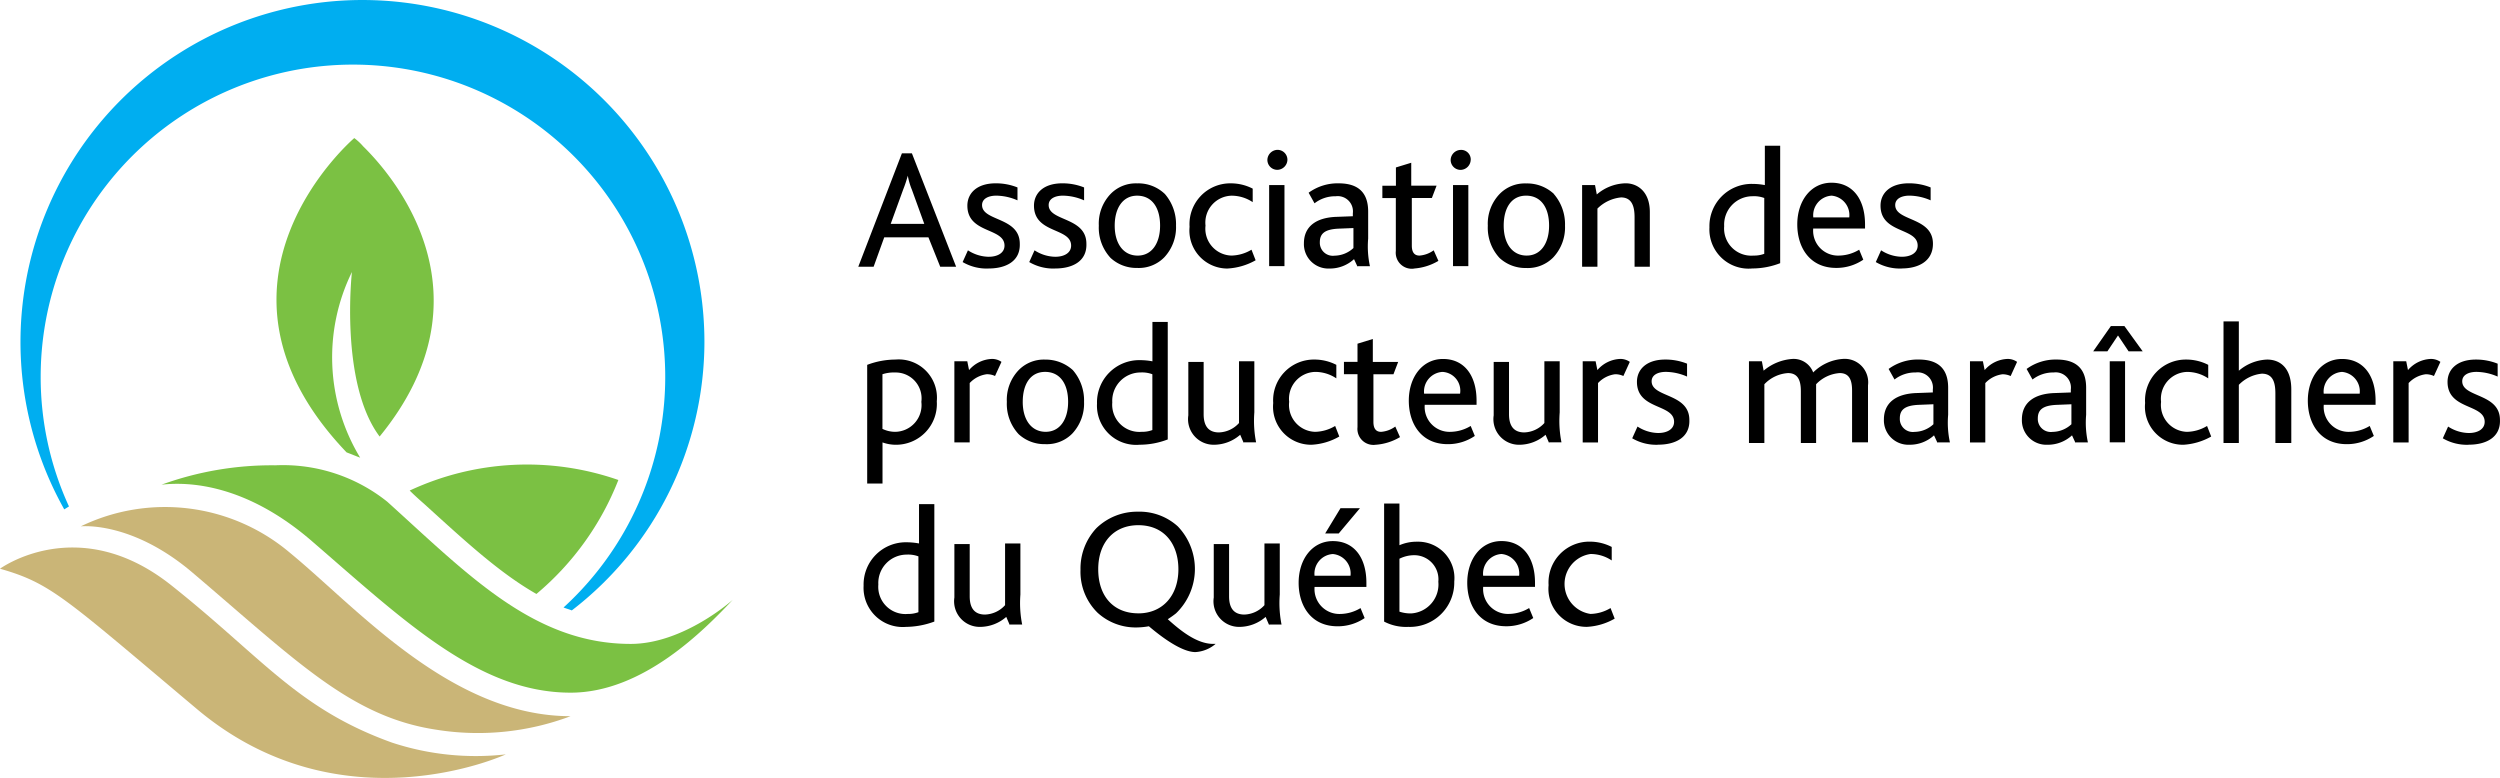
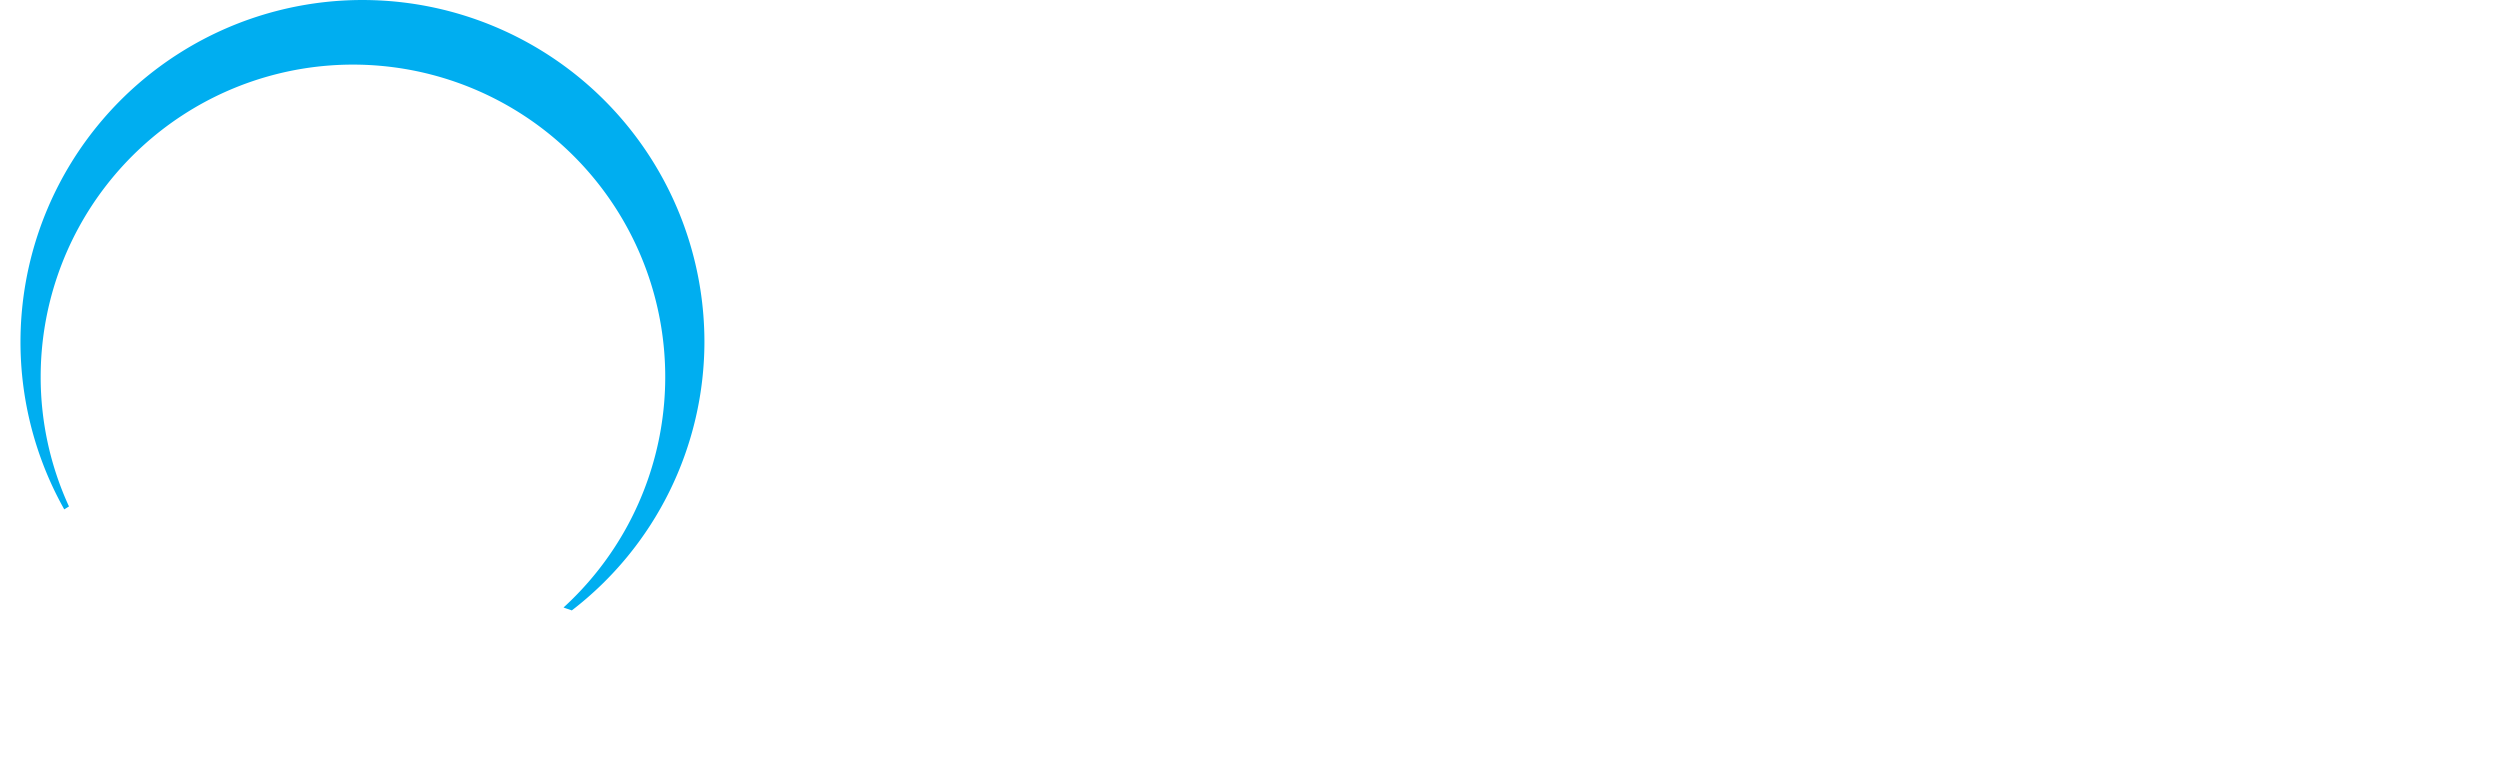
<svg xmlns="http://www.w3.org/2000/svg" id="apmq" width="193.672" height="60.266" viewBox="0 0 193.672 60.266">
-   <path id="Tracé_1" data-name="Tracé 1" d="M151.948,34.176l-.913-2.276h-3.425l-.822,2.276H145.6l3.379-8.784h.776l3.425,8.784Zm-2.192-5.962a5.283,5.283,0,0,1-.32-1.092,10.106,10.106,0,0,1-.365,1.092l-.959,2.64h2.6Zm5.937,6.1a3.688,3.688,0,0,1-2.009-.5l.411-.91a3.016,3.016,0,0,0,1.6.5c.731,0,1.233-.319,1.233-.865,0-1.411-2.877-.91-2.877-3.095,0-.956.731-1.73,2.192-1.73a4.466,4.466,0,0,1,1.69.319v1a4.177,4.177,0,0,0-1.644-.364c-.594,0-1.1.228-1.1.728,0,1.274,2.923.91,2.923,3C158.158,33.766,157.017,34.312,155.692,34.312Zm5.16,0a3.688,3.688,0,0,1-2.009-.5l.411-.91a3.016,3.016,0,0,0,1.6.5c.731,0,1.233-.319,1.233-.865,0-1.411-2.877-.91-2.877-3.095,0-.956.731-1.73,2.192-1.73a4.466,4.466,0,0,1,1.69.319v1a4.177,4.177,0,0,0-1.644-.364c-.594,0-1.1.228-1.1.728,0,1.274,2.923.91,2.923,3C163.319,33.766,162.177,34.312,160.853,34.312Zm8.494-5.78a3.579,3.579,0,0,1,.868,2.458,3.4,3.4,0,0,1-.913,2.458,2.756,2.756,0,0,1-2.1.819,2.948,2.948,0,0,1-2.055-.774,3.438,3.438,0,0,1-.913-2.5,3.327,3.327,0,0,1,.913-2.458,2.722,2.722,0,0,1,2.055-.819,2.967,2.967,0,0,1,2.146.819Zm-3.882,2.458c0,1.411.685,2.321,1.781,2.321s1.735-.956,1.735-2.321c0-1.411-.639-2.321-1.781-2.321C166.1,28.669,165.465,29.625,165.465,30.99Zm8.768,3.323a2.944,2.944,0,0,1-2.968-3.232,3.158,3.158,0,0,1,3.2-3.368,3.7,3.7,0,0,1,1.69.41v1.047a2.933,2.933,0,0,0-1.644-.5A2.083,2.083,0,0,0,172.5,30.99a2.081,2.081,0,0,0,2.009,2.321,3.125,3.125,0,0,0,1.553-.455l.32.819A4.963,4.963,0,0,1,174.233,34.312Zm4.612-8.42a.8.8,0,0,1-.776.774.768.768,0,0,1-.776-.774.8.8,0,0,1,.776-.774A.768.768,0,0,1,178.845,25.892Zm-1.416,8.284V27.849h1.187V34.13h-1.187Zm6.85,0-.274-.592a2.763,2.763,0,0,1-1.918.728,1.891,1.891,0,0,1-1.964-1.957c0-1.274.913-2,2.557-2.048l1.233-.046v-.228a1.18,1.18,0,0,0-1.324-1.32,2.6,2.6,0,0,0-1.644.546l-.457-.819a3.806,3.806,0,0,1,2.329-.728c1.324,0,2.283.546,2.283,2.185v2.094a7.181,7.181,0,0,0,.137,2.139h-.959Zm-.32-3-1.142.046c-1.05.046-1.461.364-1.461,1.047a1.009,1.009,0,0,0,1.142,1.047,2.187,2.187,0,0,0,1.461-.592V31.172Zm4.7,3.14a1.241,1.241,0,0,1-1.416-1.365v-4.1H186.2v-.956h1.05V26.484l1.187-.364v1.775H190.4l-.365.956h-1.553v3.687c0,.5.183.774.594.774a2.126,2.126,0,0,0,1.1-.41l.365.819a4.282,4.282,0,0,1-1.872.592Zm4.384-8.42a.8.8,0,0,1-.776.774.768.768,0,0,1-.776-.774.8.8,0,0,1,.776-.774A.742.742,0,0,1,193.047,25.892Zm-1.37,8.284V27.849h1.187V34.13h-1.187Zm7.809-5.644a3.579,3.579,0,0,1,.868,2.458,3.4,3.4,0,0,1-.913,2.458,2.756,2.756,0,0,1-2.1.819,2.948,2.948,0,0,1-2.055-.774,3.438,3.438,0,0,1-.913-2.5,3.327,3.327,0,0,1,.913-2.458,2.722,2.722,0,0,1,2.055-.819A3.046,3.046,0,0,1,199.486,28.532ZM195.6,30.99c0,1.411.685,2.321,1.781,2.321s1.735-.956,1.735-2.321c0-1.411-.639-2.321-1.781-2.321s-1.735.956-1.735,2.321Zm10.138,3.186V30.353c0-.728-.137-1.547-1.05-1.547a3,3,0,0,0-1.827.865v4.506h-1.187V27.849h1l.137.728a3.536,3.536,0,0,1,2.238-.865c.913,0,1.872.637,1.872,2.23v4.233h-1.187Zm9.088.137a3.036,3.036,0,0,1-3.288-3.186,3.272,3.272,0,0,1,3.334-3.368,5.265,5.265,0,0,1,.959.091V24.8h1.187v9.1a6.018,6.018,0,0,1-2.192.41Zm.959-5.462a2.253,2.253,0,0,0-.913-.137,2.2,2.2,0,0,0-2.192,2.321,2.107,2.107,0,0,0,2.283,2.276,2.219,2.219,0,0,0,.822-.137Zm3.79,2.412a1.925,1.925,0,0,0,2.009,2.048,3.086,3.086,0,0,0,1.553-.455l.32.774a3.692,3.692,0,0,1-2.1.637c-2.055,0-3.014-1.593-3.014-3.368,0-1.821,1.05-3.232,2.649-3.232,1.644,0,2.6,1.274,2.6,3.232v.319h-4.019ZM221,28.669a1.523,1.523,0,0,0-1.416,1.684h2.786A1.511,1.511,0,0,0,221,28.669Zm5.434,5.644a3.688,3.688,0,0,1-2.009-.5l.411-.91a3.016,3.016,0,0,0,1.6.5c.731,0,1.233-.319,1.233-.865,0-1.411-2.877-.91-2.877-3.095,0-.956.731-1.73,2.192-1.73a4.466,4.466,0,0,1,1.69.319v1a4.176,4.176,0,0,0-1.644-.364c-.594,0-1.1.228-1.1.728,0,1.274,2.923.91,2.923,3,0,1.365-1.142,1.912-2.42,1.912ZM148.477,47.967a3.047,3.047,0,0,1-1-.182v3.186h-1.187V41.777a6.234,6.234,0,0,1,2.192-.41,2.96,2.96,0,0,1,3.2,3.232A3.163,3.163,0,0,1,148.477,47.967Zm-.046-5.6a2.853,2.853,0,0,0-.959.137v4.233a2.285,2.285,0,0,0,.959.228,2.068,2.068,0,0,0,2.055-2.321A2.007,2.007,0,0,0,148.431,42.369Zm7.763.273a1.463,1.463,0,0,0-.639-.137,2.194,2.194,0,0,0-1.324.683v4.6h-1.187V41.5h1l.137.683a2.438,2.438,0,0,1,1.781-.865,1.266,1.266,0,0,1,.731.228Zm6.028-.455a3.579,3.579,0,0,1,.868,2.458,3.4,3.4,0,0,1-.913,2.458,2.756,2.756,0,0,1-2.1.819,2.948,2.948,0,0,1-2.055-.774,3.438,3.438,0,0,1-.913-2.5,3.327,3.327,0,0,1,.913-2.458,2.722,2.722,0,0,1,2.055-.819A3.129,3.129,0,0,1,162.223,42.186Zm-3.882,2.458c0,1.411.685,2.321,1.781,2.321s1.735-.956,1.735-2.321c0-1.411-.639-2.321-1.781-2.321S158.341,43.279,158.341,44.644Zm9.042,3.323a3.036,3.036,0,0,1-3.288-3.186,3.272,3.272,0,0,1,3.334-3.368,5.264,5.264,0,0,1,.959.091V38.454h1.187v9.1a6.018,6.018,0,0,1-2.192.41Zm1-5.462a2.253,2.253,0,0,0-.913-.137,2.195,2.195,0,0,0-2.192,2.321,2.107,2.107,0,0,0,2.283,2.276,2.219,2.219,0,0,0,.822-.137Zm7.078,5.325-.274-.637a3.093,3.093,0,0,1-2.009.774,1.983,1.983,0,0,1-2.009-2.276V41.549h1.187V45.6c0,.956.411,1.411,1.187,1.411a2.183,2.183,0,0,0,1.553-.728V41.5h1.187v3.96a8.535,8.535,0,0,0,.137,2.321h-.959Zm5.252.137a2.944,2.944,0,0,1-2.968-3.232,3.158,3.158,0,0,1,3.2-3.368,3.7,3.7,0,0,1,1.69.41v1.047a2.933,2.933,0,0,0-1.644-.5,2.083,2.083,0,0,0-2.009,2.321,2.081,2.081,0,0,0,2.009,2.321,3.125,3.125,0,0,0,1.553-.455l.32.819a4.776,4.776,0,0,1-2.146.637Zm4.978,0a1.241,1.241,0,0,1-1.416-1.365v-4.1h-1.05v-.956h1.05V40.138l1.187-.364v1.775h1.964l-.365.956h-1.553v3.687c0,.5.183.774.594.774a2.126,2.126,0,0,0,1.1-.41l.365.819a4.282,4.282,0,0,1-1.872.592Zm3.79-3.049a1.925,1.925,0,0,0,2.009,2.048,3.087,3.087,0,0,0,1.553-.455l.32.774a3.692,3.692,0,0,1-2.1.637c-2.055,0-3.014-1.593-3.014-3.368,0-1.821,1.05-3.232,2.649-3.232,1.644,0,2.6,1.274,2.6,3.232v.319h-4.019Zm1.37-2.594a1.523,1.523,0,0,0-1.416,1.684h2.786A1.455,1.455,0,0,0,190.855,42.323Zm8.266,5.507-.274-.637a3.093,3.093,0,0,1-2.009.774,1.983,1.983,0,0,1-2.009-2.276V41.549h1.187V45.6c0,.956.411,1.411,1.187,1.411a2.183,2.183,0,0,0,1.553-.728V41.5h1.187v3.96a8.536,8.536,0,0,0,.137,2.321h-.959Zm5.754-5.189a1.463,1.463,0,0,0-.639-.137,2.194,2.194,0,0,0-1.324.683v4.6h-1.187V41.5h1l.137.683a2.438,2.438,0,0,1,1.781-.865,1.266,1.266,0,0,1,.731.228Zm2.694,5.325a3.688,3.688,0,0,1-2.009-.5l.411-.91a3.016,3.016,0,0,0,1.6.5c.731,0,1.233-.319,1.233-.865,0-1.411-2.877-.91-2.877-3.095,0-.956.731-1.73,2.192-1.73a4.466,4.466,0,0,1,1.69.319v1a4.177,4.177,0,0,0-1.644-.364c-.594,0-1.1.228-1.1.728,0,1.274,2.923.91,2.923,3,.046,1.365-1.1,1.912-2.42,1.912Zm15.024-.137V43.779c0-.774-.183-1.365-.959-1.365a2.776,2.776,0,0,0-1.827.865V47.83H218.62V43.825c0-.774-.183-1.411-1-1.411a2.776,2.776,0,0,0-1.827.865V47.83H214.6V41.5h1l.137.728a3.851,3.851,0,0,1,2.238-.91,1.614,1.614,0,0,1,1.6,1.047,3.613,3.613,0,0,1,2.283-1.047,1.819,1.819,0,0,1,1.964,2.048v4.415h-1.233Zm6.622,0-.274-.592a2.763,2.763,0,0,1-1.918.728,1.891,1.891,0,0,1-1.964-1.957c0-1.274.913-2,2.557-2.048l1.233-.046v-.228a1.18,1.18,0,0,0-1.324-1.32,2.6,2.6,0,0,0-1.644.546l-.457-.819a3.806,3.806,0,0,1,2.329-.728c1.324,0,2.283.546,2.283,2.185v2.094a7.182,7.182,0,0,0,.137,2.139h-.959Zm-.32-3-1.142.046c-1.05.046-1.461.364-1.461,1.047a1.009,1.009,0,0,0,1.142,1.047,2.186,2.186,0,0,0,1.461-.592Zm5.982-2.185a1.463,1.463,0,0,0-.639-.137,2.194,2.194,0,0,0-1.324.683v4.6h-1.187V41.5h1l.137.683a2.438,2.438,0,0,1,1.781-.865,1.266,1.266,0,0,1,.731.228ZM239.9,47.83l-.274-.592a2.763,2.763,0,0,1-1.918.728,1.891,1.891,0,0,1-1.964-1.957c0-1.274.913-2,2.557-2.048l1.233-.046v-.228a1.18,1.18,0,0,0-1.324-1.32,2.6,2.6,0,0,0-1.644.546l-.457-.819a3.806,3.806,0,0,1,2.329-.728c1.324,0,2.283.546,2.283,2.185v2.094a7.181,7.181,0,0,0,.137,2.139H239.9Zm-.32-3-1.142.046c-1.05.046-1.461.364-1.461,1.047a1.009,1.009,0,0,0,1.142,1.047,2.186,2.186,0,0,0,1.461-.592Zm4.43-4.1-.822-1.229-.822,1.229h-1.1l1.37-1.957h1.05l1.416,1.957h-1.1Zm-1.461,7.1V41.5h1.187v6.281H242.55Zm5.708.137a2.944,2.944,0,0,1-2.968-3.232,3.158,3.158,0,0,1,3.2-3.368,3.7,3.7,0,0,1,1.69.41v1.047a2.933,2.933,0,0,0-1.644-.5,2.083,2.083,0,0,0-2.009,2.321,2.081,2.081,0,0,0,2.009,2.321,3.125,3.125,0,0,0,1.553-.455l.32.819a4.963,4.963,0,0,1-2.146.637Zm7.124-.137V44.007c0-.774-.137-1.547-1.05-1.547a2.878,2.878,0,0,0-1.781.865V47.83h-1.187V38.409h1.187v3.823a3.574,3.574,0,0,1,2.192-.865c.913,0,1.872.546,1.872,2.321V47.83h-1.233Zm3.745-2.913a1.925,1.925,0,0,0,2.009,2.048,3.086,3.086,0,0,0,1.553-.455l.32.774a3.692,3.692,0,0,1-2.1.637c-2.055,0-3.014-1.593-3.014-3.368,0-1.821,1.05-3.232,2.649-3.232,1.644,0,2.6,1.274,2.6,3.232v.319h-4.019Zm1.416-2.594a1.523,1.523,0,0,0-1.416,1.684h2.786A1.511,1.511,0,0,0,260.542,42.323Zm7.124.319a1.463,1.463,0,0,0-.639-.137,2.194,2.194,0,0,0-1.324.683v4.6h-1.187V41.5h1l.137.683a2.438,2.438,0,0,1,1.781-.865,1.267,1.267,0,0,1,.731.228l-.5,1.092Zm2.694,5.325a3.688,3.688,0,0,1-2.009-.5l.411-.91a3.017,3.017,0,0,0,1.6.5c.731,0,1.233-.319,1.233-.865,0-1.411-2.877-.91-2.877-3.095,0-.956.731-1.73,2.192-1.73a4.466,4.466,0,0,1,1.69.319v1a4.176,4.176,0,0,0-1.644-.364c-.594,0-1.1.228-1.1.728,0,1.274,2.923.91,2.923,3,.046,1.365-1.1,1.912-2.42,1.912ZM149.3,62.076a3.036,3.036,0,0,1-3.288-3.186,3.272,3.272,0,0,1,3.334-3.368,5.265,5.265,0,0,1,.959.091V52.564h1.187v9.1A6.462,6.462,0,0,1,149.3,62.076Zm.959-5.462a2.253,2.253,0,0,0-.913-.137,2.2,2.2,0,0,0-2.192,2.321,2.107,2.107,0,0,0,2.283,2.276,2.219,2.219,0,0,0,.822-.137V56.614Zm7.078,5.325-.274-.637a3.093,3.093,0,0,1-2.009.774,1.983,1.983,0,0,1-2.009-2.276V55.659h1.187v4.051c0,.956.411,1.411,1.187,1.411a2.183,2.183,0,0,0,1.553-.728V55.613h1.187v3.96a8.535,8.535,0,0,0,.137,2.321h-.959Zm20.093,0-.274-.637a3.093,3.093,0,0,1-2.009.774,1.983,1.983,0,0,1-2.009-2.276V55.659h1.187v4.051c0,.956.411,1.411,1.187,1.411a2.183,2.183,0,0,0,1.553-.728V55.613h1.187v3.96a8.535,8.535,0,0,0,.137,2.321h-.959Zm3.516-2.913a1.925,1.925,0,0,0,2.009,2.048,3.087,3.087,0,0,0,1.553-.455l.32.774a3.692,3.692,0,0,1-2.1.637c-2.055,0-3.014-1.593-3.014-3.368,0-1.821,1.05-3.232,2.649-3.232,1.644,0,2.6,1.274,2.6,3.232v.319h-4.019Zm1.416-2.594a1.523,1.523,0,0,0-1.416,1.684h2.786A1.511,1.511,0,0,0,182.361,56.432Zm.457-1.593h-1.05l1.187-1.957h1.507Zm5.389,7.237a3.669,3.669,0,0,1-1.872-.41V52.518h1.187V55.75a3.346,3.346,0,0,1,1.37-.273,2.815,2.815,0,0,1,2.877,3.095A3.436,3.436,0,0,1,188.207,62.076Zm.457-5.553a2.562,2.562,0,0,0-1.142.273v4.1a2.754,2.754,0,0,0,.913.137,2.25,2.25,0,0,0,2.1-2.458A1.869,1.869,0,0,0,188.663,56.523Zm5.343,2.5a1.925,1.925,0,0,0,2.009,2.048,3.087,3.087,0,0,0,1.553-.455l.32.774a3.692,3.692,0,0,1-2.1.637c-2.055,0-3.014-1.593-3.014-3.368,0-1.821,1.05-3.232,2.649-3.232,1.644,0,2.6,1.274,2.6,3.232v.319h-4.019Zm1.416-2.594a1.523,1.523,0,0,0-1.416,1.684h2.786a1.511,1.511,0,0,0-1.37-1.684Zm6.622,5.644a2.944,2.944,0,0,1-2.968-3.232,3.158,3.158,0,0,1,3.2-3.368,3.7,3.7,0,0,1,1.69.41v1.047a2.933,2.933,0,0,0-1.644-.5,2.345,2.345,0,0,0,0,4.642,3.125,3.125,0,0,0,1.553-.455l.32.819a4.776,4.776,0,0,1-2.146.637Zm-28.77,1.32h-.183c-1.279,0-2.557-1.047-3.516-1.912a7.746,7.746,0,0,0,.639-.455,4.772,4.772,0,0,0,.137-6.736,4.407,4.407,0,0,0-3.105-1.138,4.526,4.526,0,0,0-3.2,1.274,4.575,4.575,0,0,0-1.233,3.232,4.44,4.44,0,0,0,1.324,3.323,4.371,4.371,0,0,0,3.06,1.138,5.64,5.64,0,0,0,.913-.091c.913.774,2.512,2,3.608,2A2.646,2.646,0,0,0,173.274,63.4Zm-5.982-2.367c-1.918,0-3.105-1.32-3.105-3.414s1.233-3.414,3.105-3.414c2.009,0,3.105,1.456,3.105,3.414C170.4,59.664,169.164,61.029,167.291,61.029Z" transform="translate(-79.11 -13.512)" />
  <path id="Tracé_2" data-name="Tracé 2" d="M6.771,39.461A26.492,26.492,0,1,1,56.364,26.444,26.279,26.279,0,0,1,46.089,47.289c-.228-.091-.411-.137-.639-.228A24.192,24.192,0,1,0,4.944,29.175,23.988,23.988,0,0,0,7.136,39.233l-.365.228Z" transform="translate(-1.793)" fill="#00aef0" />
-   <path id="Tracé_3" data-name="Tracé 3" d="M53.388,48.26h0a15.009,15.009,0,0,1-.639-14.383s-.959,8.6,2.146,12.744c8.9-10.878,1.233-20.026-1.279-22.484a4.175,4.175,0,0,0-.685-.637s-13.152,11.2-.594,24.35C52.7,47.987,53.023,48.123,53.388,48.26ZM58.411,51.9c3.06,2.776,5.754,5.28,8.631,6.918a21.951,21.951,0,0,0,6.348-8.83,21.511,21.511,0,0,0-16.166.819C57.589,51.173,58,51.537,58.411,51.9Z" transform="translate(-25.486 -12.804)" fill="#7bc143" />
-   <path id="Tracé_4" data-name="Tracé 4" d="M41.237,103.54c-6.622-1-10.823-5.325-18.86-12.152-4.749-4.051-8.677-3.6-8.677-3.6A14.976,14.976,0,0,1,29.912,89.84c5.16,4.233,12.467,12.653,21.737,12.653A20.385,20.385,0,0,1,41.237,103.54Z" transform="translate(-7.444 -47.011)" fill="#cab577" />
-   <path id="Tracé_5" data-name="Tracé 5" d="M0,94.833s6.028-4.415,13.2,1.229c7.124,5.644,9.818,9.6,17.171,12.243a20.751,20.751,0,0,0,8.814.91s-12.787,5.917-23.975-3.55C4.978,97.063,3.973,95.971,0,94.833Z" transform="translate(0 -50.775)" fill="#cab577" />
-   <path id="Tracé_6" data-name="Tracé 6" d="M36.213,79.2a12.932,12.932,0,0,1,8.677,2.822c6.3,5.689,11.371,11.014,18.86,11.014,4.11,0,7.9-3.414,7.9-3.414-2.192,2.321-6.941,7.191-12.558,7.191-7.124,0-12.878-5.553-20.048-11.743-5.16-4.46-9.59-4.6-11.645-4.369A25.058,25.058,0,0,1,36.213,79.2Z" transform="translate(-14.887 -43.153)" fill="#7bc143" />
</svg>